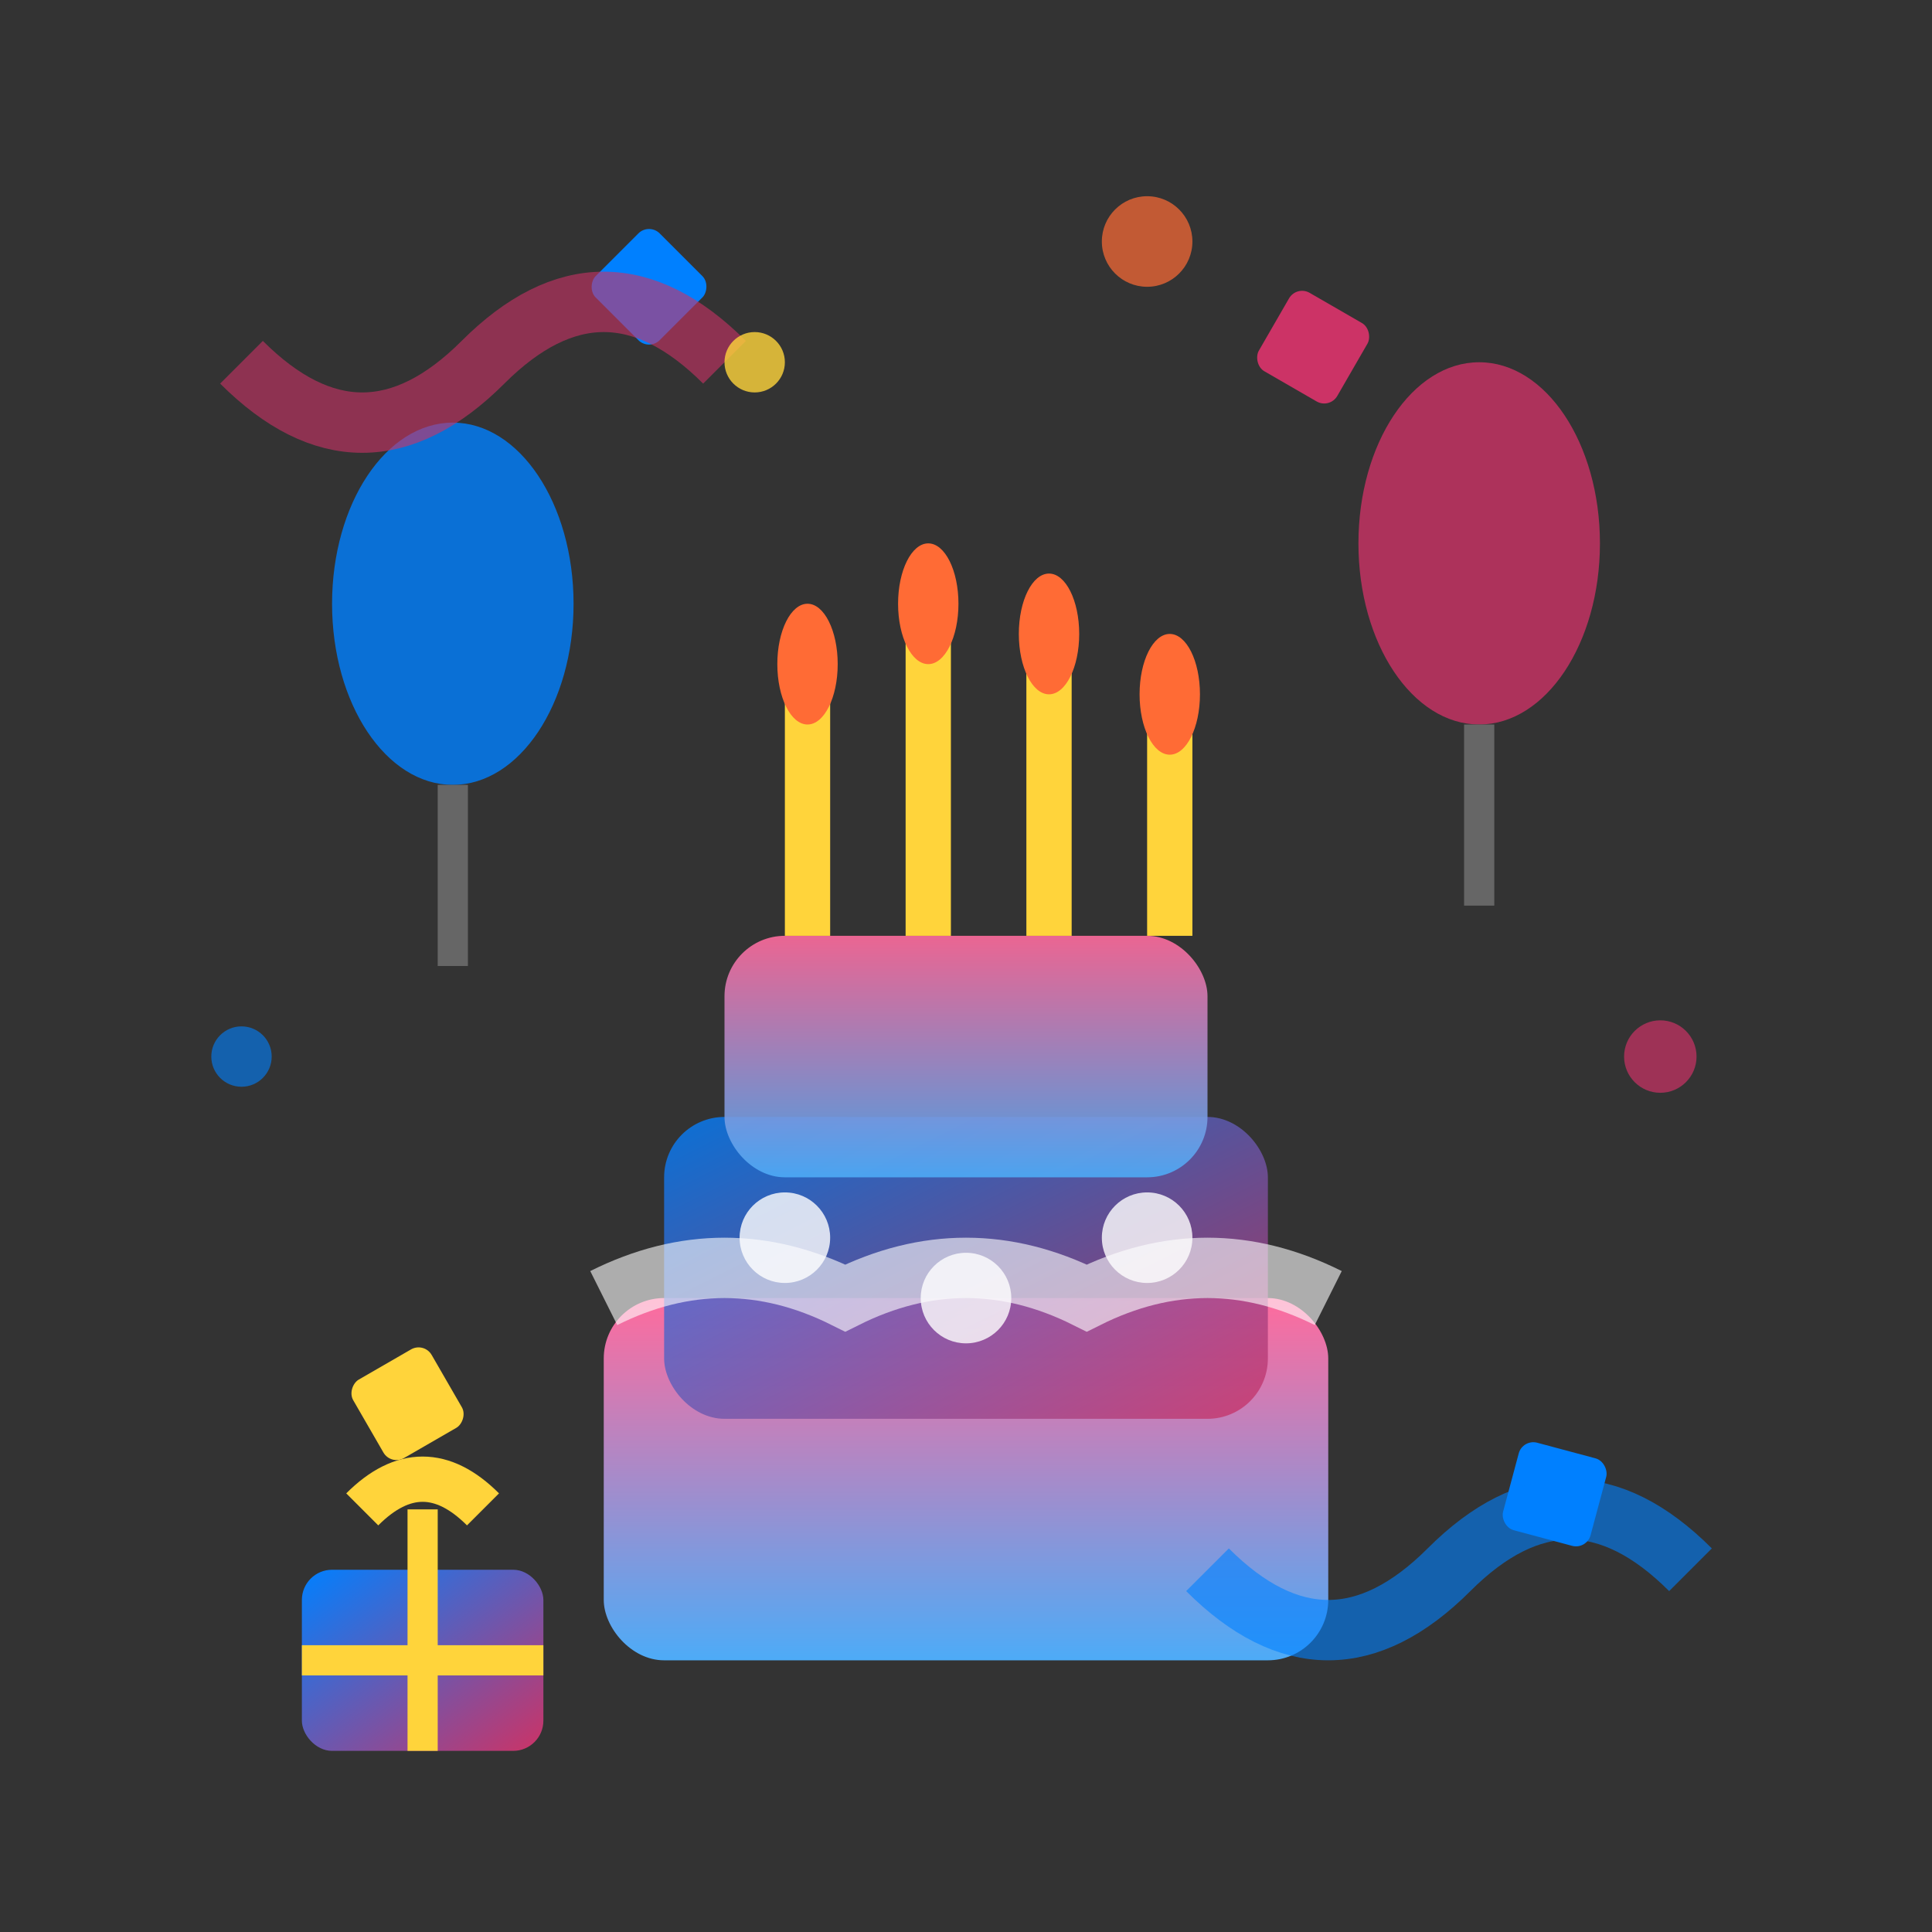
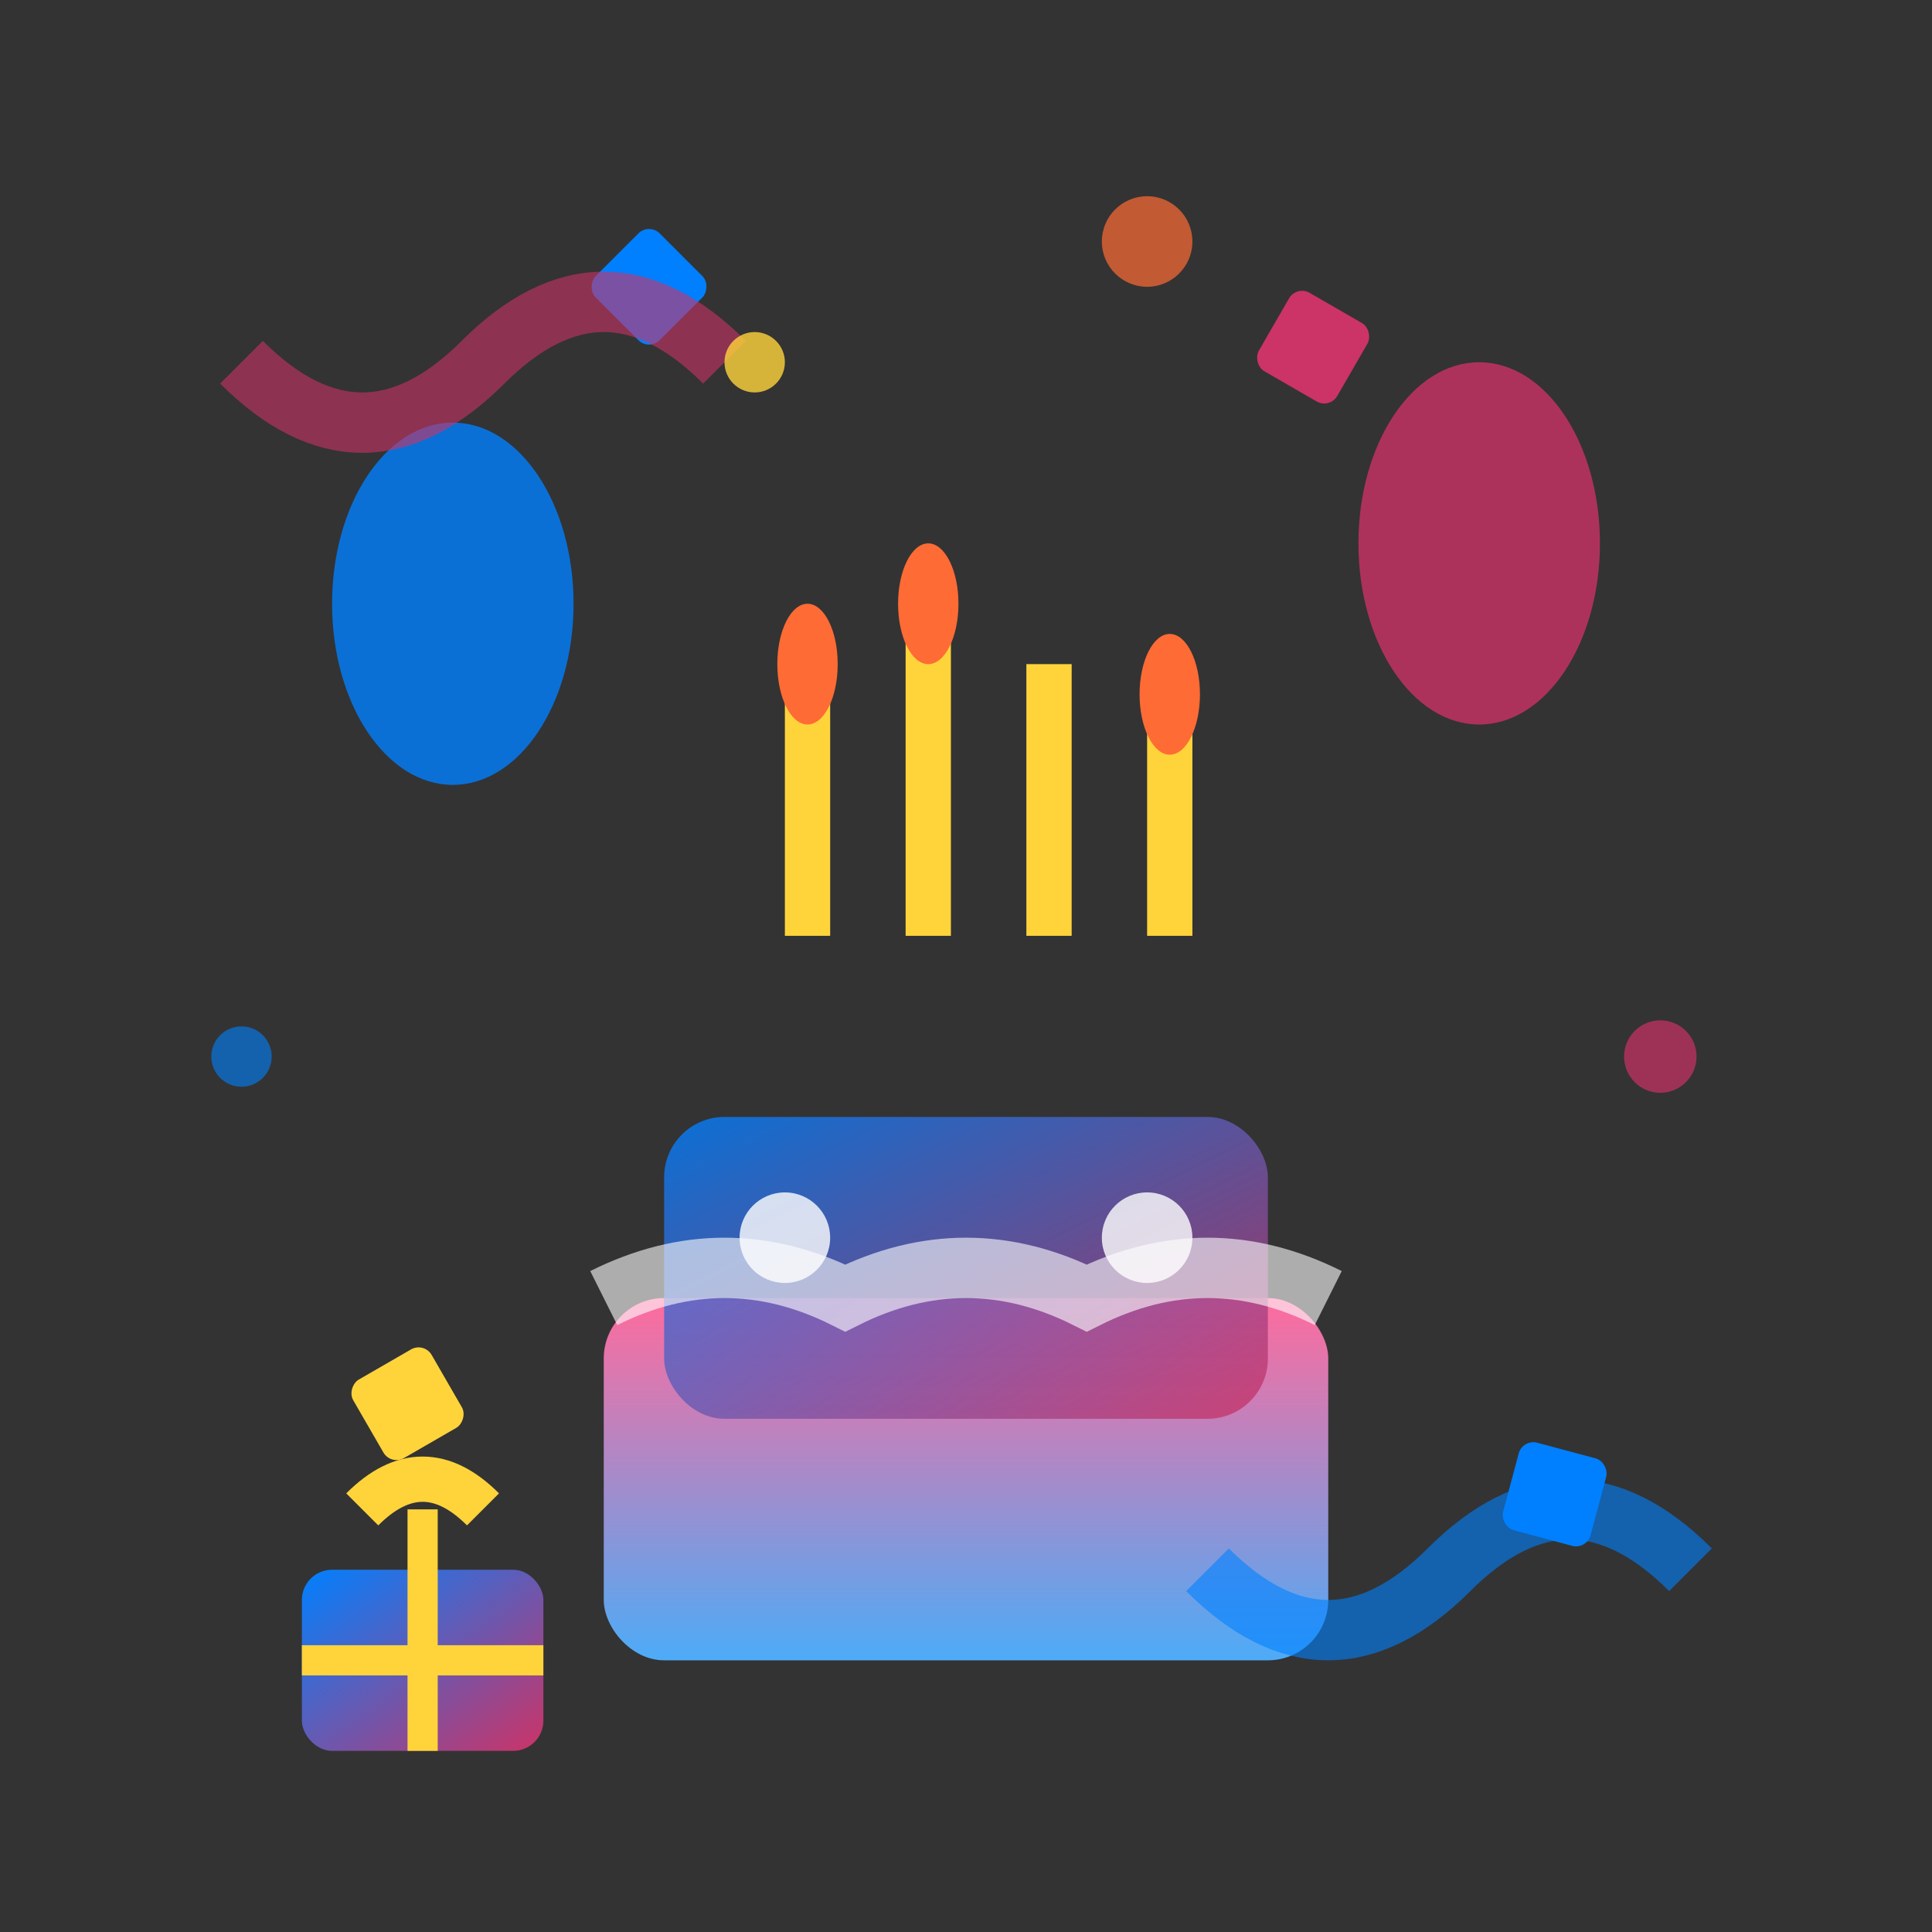
<svg xmlns="http://www.w3.org/2000/svg" viewBox="0 0 64 64" fill="none">
  <rect x="0" y="0" width="64" height="64" fill="#333333" stroke="none" />
  <defs>
    <linearGradient id="birthdayGrad" x1="0%" y1="0%" x2="100%" y2="100%">
      <stop offset="0%" style="stop-color:#0080FF;stop-opacity:1" />
      <stop offset="100%" style="stop-color:#CC3366;stop-opacity:1" />
    </linearGradient>
    <linearGradient id="cakeGrad" x1="0%" y1="0%" x2="0%" y2="100%">
      <stop offset="0%" style="stop-color:#FF6B9D;stop-opacity:1" />
      <stop offset="100%" style="stop-color:#4DABF7;stop-opacity:1" />
    </linearGradient>
  </defs>
  <g transform="translate(32,35)">
    <rect x="-12" y="8" width="24" height="12" fill="url(#cakeGrad)" rx="2" />
    <rect x="-10" y="2" width="20" height="10" fill="url(#birthdayGrad)" rx="2" opacity="0.8" />
-     <rect x="-8" y="-4" width="16" height="8" fill="url(#cakeGrad)" rx="2" opacity="0.9" />
    <rect x="-6" y="-12" width="1.5" height="8" fill="#FFD43B" />
    <rect x="-2" y="-14" width="1.5" height="10" fill="#FFD43B" />
    <rect x="2" y="-13" width="1.5" height="9" fill="#FFD43B" />
    <rect x="6" y="-11" width="1.5" height="7" fill="#FFD43B" />
    <ellipse cx="-5.25" cy="-13" rx="1" ry="2" fill="#FF6B35" />
    <ellipse cx="-1.25" cy="-15" rx="1" ry="2" fill="#FF6B35" />
-     <ellipse cx="2.75" cy="-14" rx="1" ry="2" fill="#FF6B35" />
    <ellipse cx="6.75" cy="-12" rx="1" ry="2" fill="#FF6B35" />
    <circle cx="-6" cy="6" r="1.5" fill="white" opacity="0.8" />
-     <circle cx="0" cy="8" r="1.5" fill="white" opacity="0.8" />
    <circle cx="6" cy="6" r="1.5" fill="white" opacity="0.8" />
    <path d="M-12,8 Q-8,6 -4,8 Q0,6 4,8 Q8,6 12,8" stroke="white" stroke-width="2" fill="none" opacity="0.6" />
  </g>
  <g transform="translate(15,20)">
    <ellipse cx="0" cy="0" rx="4" ry="6" fill="#0080FF" opacity="0.8" />
-     <line x1="0" y1="6" x2="0" y2="12" stroke="#666" stroke-width="1" />
  </g>
  <g transform="translate(49,18)">
    <ellipse cx="0" cy="0" rx="4" ry="6" fill="#CC3366" opacity="0.8" />
-     <line x1="0" y1="6" x2="0" y2="12" stroke="#666" stroke-width="1" />
  </g>
  <rect x="20" y="8" width="3" height="3" fill="#0080FF" rx="0.5" transform="rotate(45 21.5 9.5)" />
  <rect x="42" y="10" width="3" height="3" fill="#CC3366" rx="0.5" transform="rotate(30 43.5 11.5)" />
  <rect x="12" y="45" width="3" height="3" fill="#FFD43B" rx="0.5" transform="rotate(60 13.5 46.5)" />
  <rect x="50" y="48" width="3" height="3" fill="#0080FF" rx="0.5" transform="rotate(15 51.5 49.5)" />
  <path d="M8,12 Q12,16 16,12 Q20,8 24,12" stroke="#CC3366" stroke-width="2" fill="none" opacity="0.6" />
  <path d="M40,52 Q44,56 48,52 Q52,48 56,52" stroke="#0080FF" stroke-width="2" fill="none" opacity="0.6" />
  <g transform="translate(10,50)">
    <rect x="0" y="2" width="8" height="6" fill="url(#birthdayGrad)" rx="1" />
    <rect x="3.5" y="0" width="1" height="8" fill="#FFD43B" />
    <rect x="0" y="4.5" width="8" height="1" fill="#FFD43B" />
    <path d="M2,0 Q4,-2 6,0" stroke="#FFD43B" stroke-width="1.5" fill="none" />
  </g>
  <circle cx="25" cy="12" r="1" fill="#FFD43B" opacity="0.8" />
  <circle cx="38" cy="8" r="1.5" fill="#FF6B35" opacity="0.7" />
  <circle cx="8" cy="35" r="1" fill="#0080FF" opacity="0.6" />
  <circle cx="55" cy="35" r="1.2" fill="#CC3366" opacity="0.7" />
</svg>